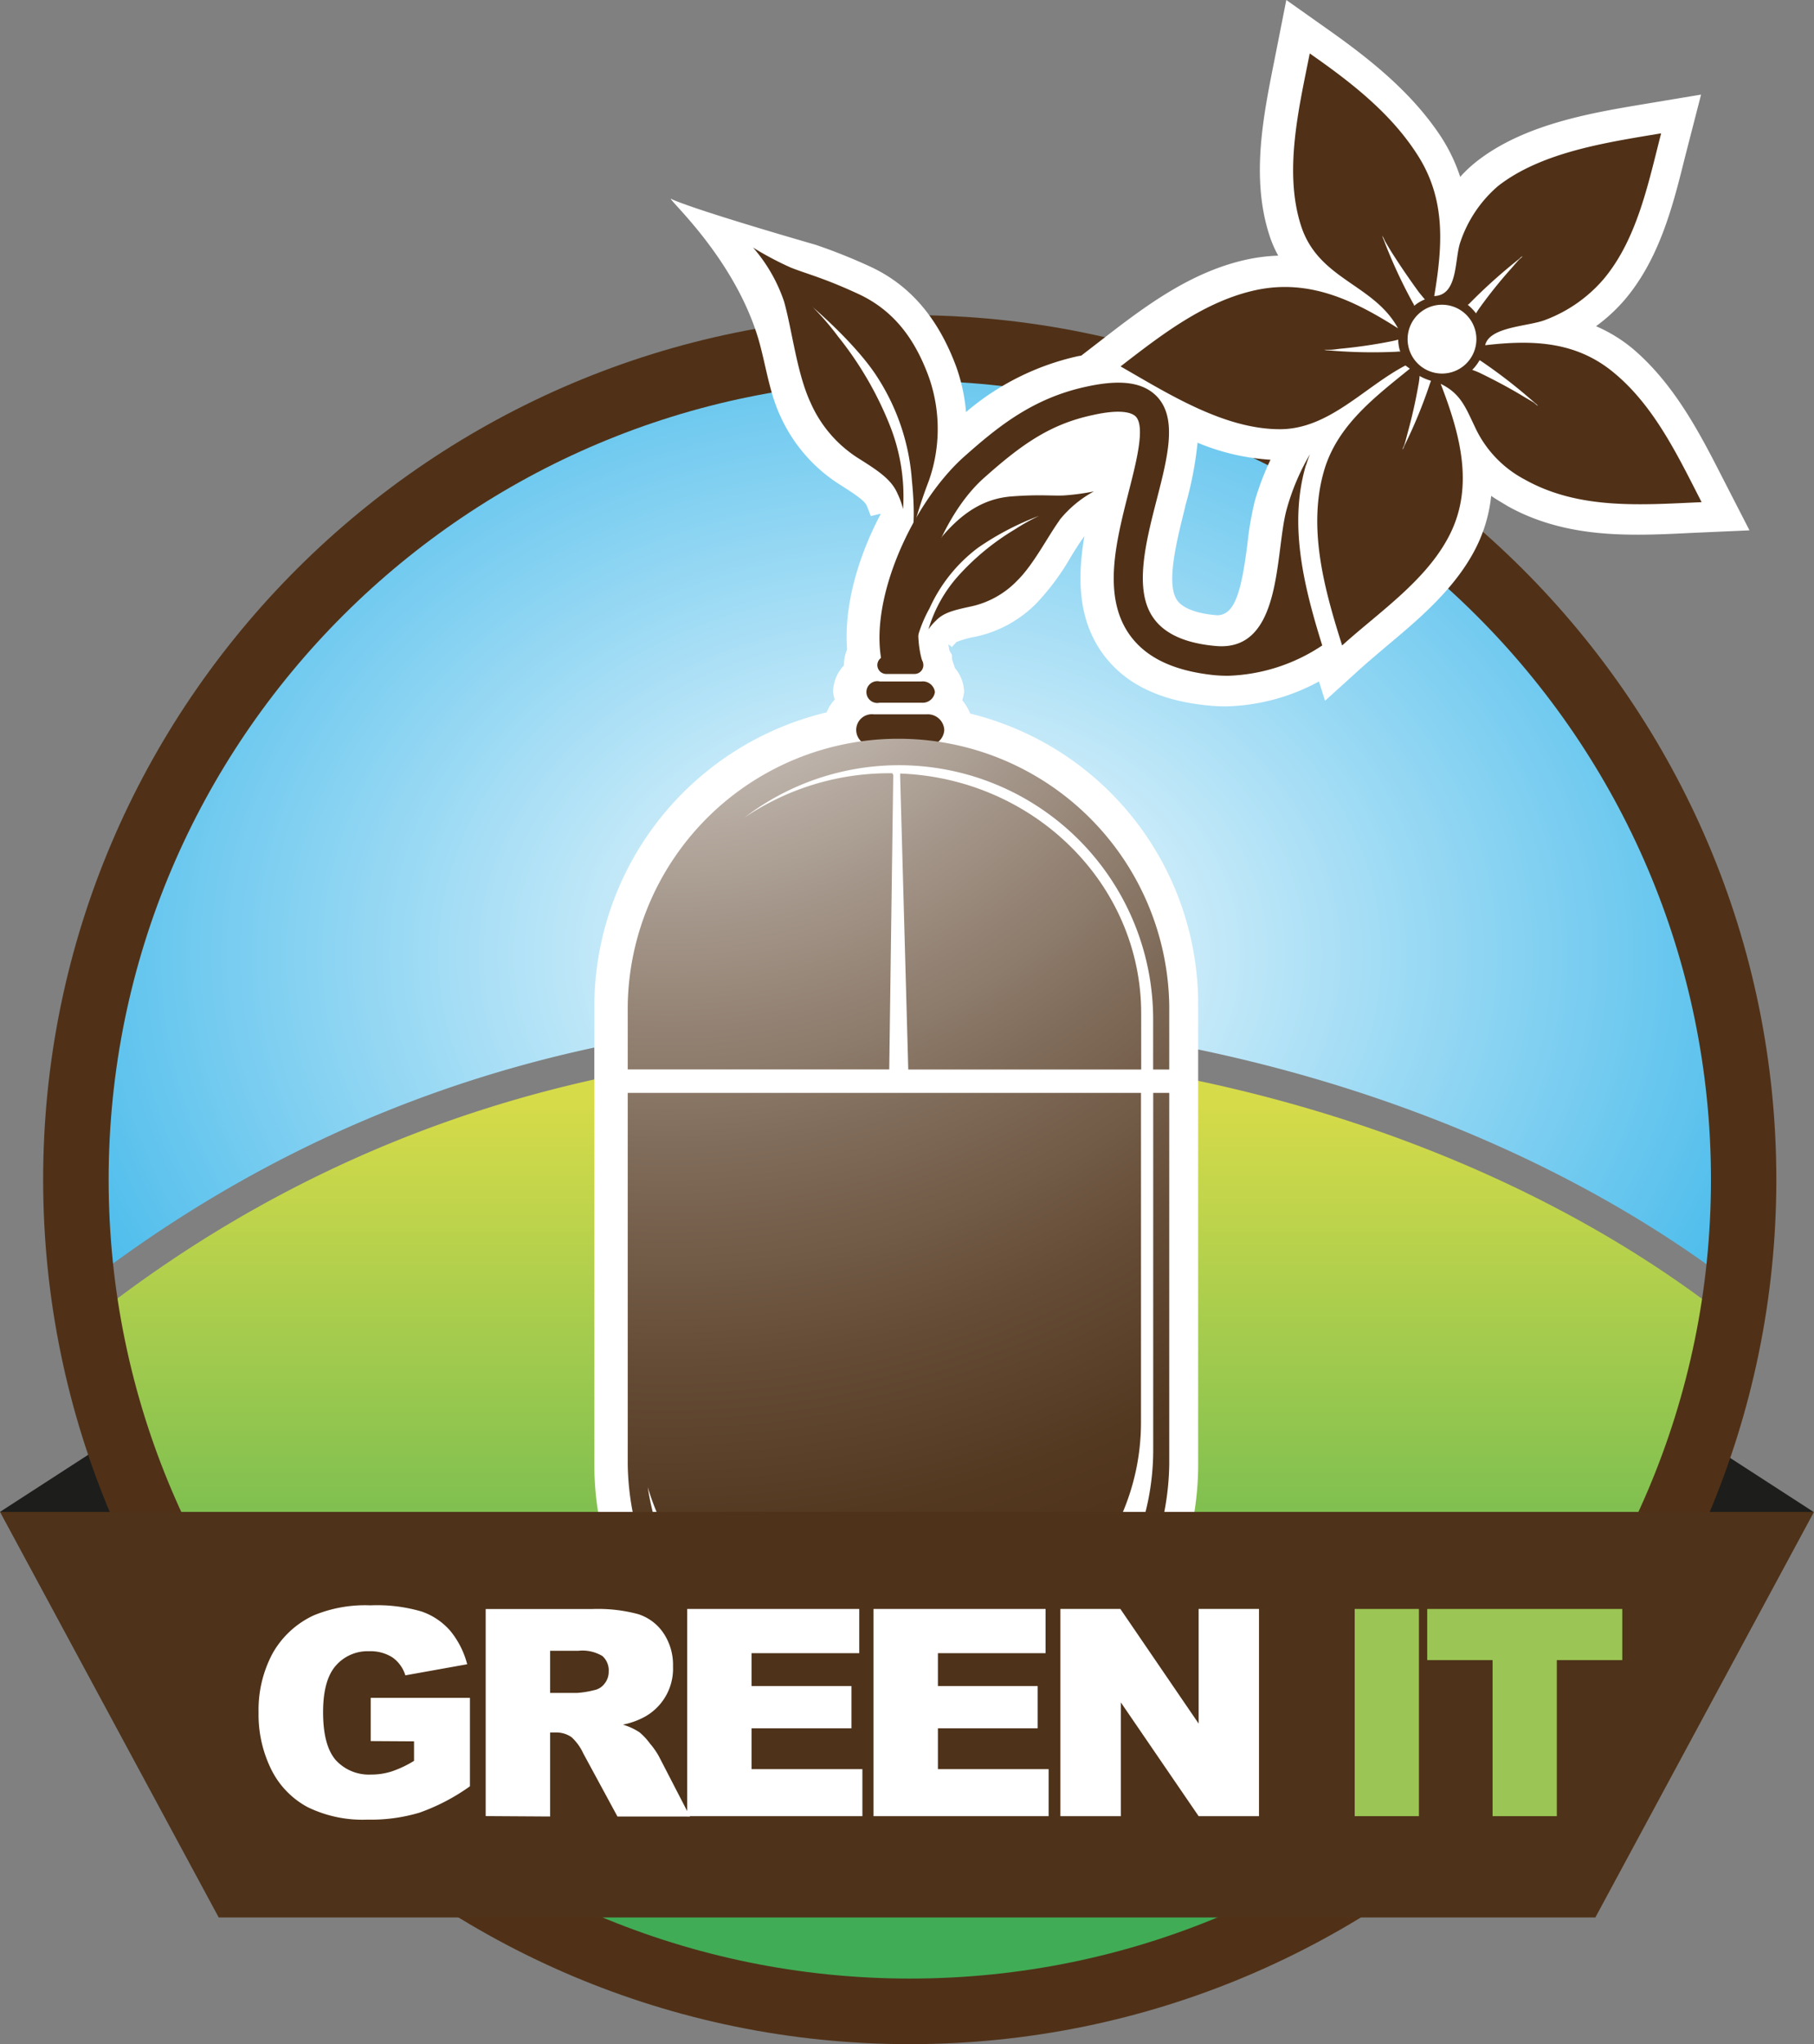
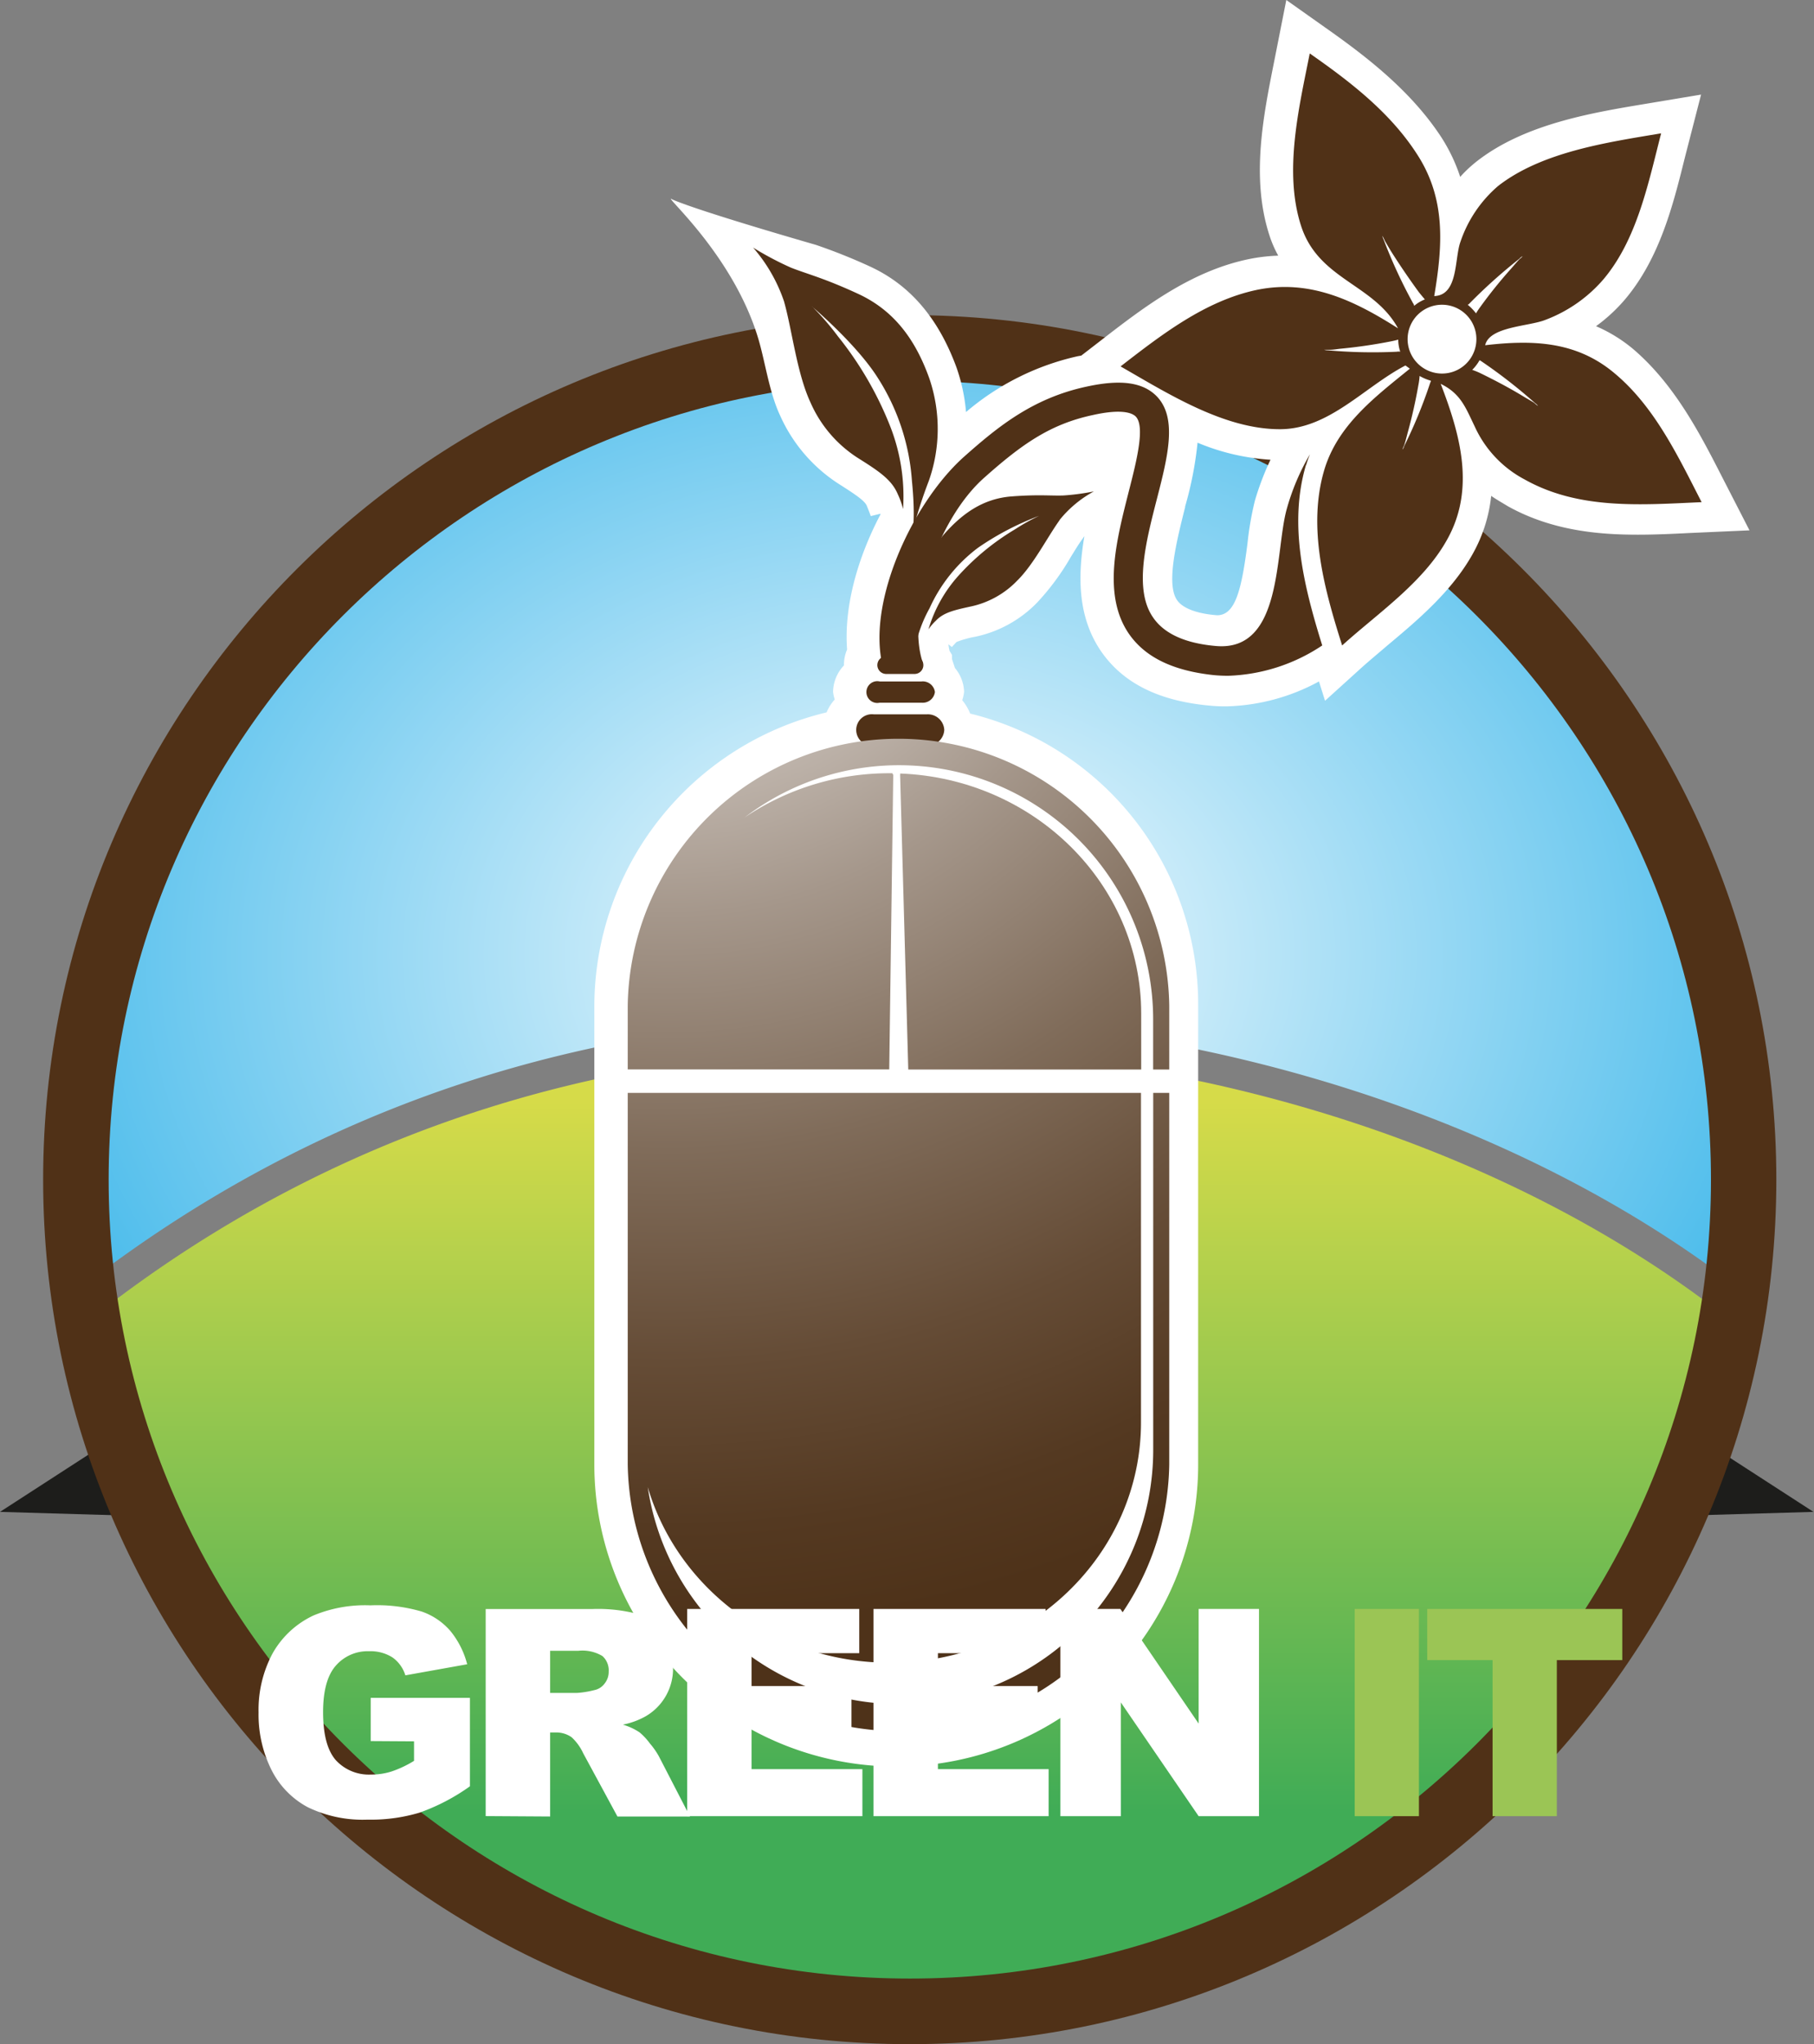
<svg xmlns="http://www.w3.org/2000/svg" xmlns:xlink="http://www.w3.org/1999/xlink" viewBox="0 0 271.64 305.99">
  <rect x="0" y="0" width="271.64" height="305.99" fill="#808080" stroke="none" />
  <defs>
    <style>.cls-1{fill:#1d1d1b;}.cls-2{fill:url(#radial-gradient);}.cls-3{fill:url(#linear-gradient);}.cls-4,.cls-6{fill:#503117;}.cls-5{fill:#fff;}.cls-6{fill-rule:evenodd;}.cls-7{fill:url(#radial-gradient-2);}.cls-8{fill:#4e3219;}.cls-9{fill:#9bc555;}.cls-10{fill:url(#radial-gradient-3);}.cls-11{fill:url(#radial-gradient-4);}</style>
    <radialGradient id="radial-gradient" cx="136.21" cy="142.66" r="145.72" gradientTransform="translate(0 31.67) scale(1 0.78)" gradientUnits="userSpaceOnUse">
      <stop offset="0" stop-color="#fff" />
      <stop offset="1" stop-color="#3eb7ea" />
    </radialGradient>
    <linearGradient id="linear-gradient" x1="136.22" y1="164.93" x2="136.22" y2="271.24" gradientUnits="userSpaceOnUse">
      <stop offset="0" stop-color="#d6db49" />
      <stop offset="1" stop-color="#40ac56" />
    </linearGradient>
    <radialGradient id="radial-gradient-2" cx="99.96" cy="68.02" r="176.54" gradientUnits="userSpaceOnUse">
      <stop offset="0" stop-color="#fff" />
      <stop offset="0.17" stop-color="#d5cec8" />
      <stop offset="0.39" stop-color="#a5978b" />
      <stop offset="0.59" stop-color="#806c5a" />
      <stop offset="0.77" stop-color="#654c36" />
      <stop offset="0.91" stop-color="#543921" />
      <stop offset="1" stop-color="#4e3219" />
    </radialGradient>
    <radialGradient id="radial-gradient-3" cx="99.97" cy="68.03" r="176.53" xlink:href="#radial-gradient-2" />
    <radialGradient id="radial-gradient-4" cx="99.96" cy="68.03" r="176.54" xlink:href="#radial-gradient-2" />
  </defs>
  <title>icon-green-it</title>
  <g id="Calque_2" data-name="Calque 2">
    <g id="Calque_1-2" data-name="Calque 1">
      <polygon class="cls-1" points="0 226.32 15.59 216.23 21.83 226.96 0 226.32" />
      <polygon class="cls-1" points="271.56 226.32 255.97 216.23 249.72 226.96 271.56 226.32" />
      <path class="cls-2" d="M11.37,176.58a125,125,0,0,0,1.06,15.94c34.5-26.68,75-40.24,120.52-40.24,46.91,0,94.15,15,127.06,40.27a125.74,125.74,0,0,0,1.05-16c0-68.75-55.9-124.49-124.84-124.49S11.37,107.83,11.37,176.58" />
      <path class="cls-3" d="M13.21,197.75a124.89,124.89,0,0,0,246,0c-31.8-25.26-78.45-40.84-126.29-40.84S45,172.49,13.21,197.75" />
      <path class="cls-4" d="M136.22,306C64.67,306,6.46,247.93,6.46,176.58S64.67,47.17,136.22,47.17,266,105.23,266,176.58,207.76,306,136.22,306Zm0-249C70.08,57,16.27,110.63,16.27,176.58s53.81,119.6,120,119.6,119.94-53.65,119.94-119.6S202.35,57,136.22,57Z" />
      <path class="cls-5" d="M100.57,29.78c-1.28-.58,9.45,8.56,13.09,21.29,1,3.55,1.58,7.73,3.13,11.07a23.61,23.61,0,0,0,9.08,10.47c2.23,1.42,3.61,2.35,3.93,3.1.36.9.53,1.34.59,1.55l1.46-.36V77c-3.68,7-5.46,14.22-5,20.23a5.73,5.73,0,0,0-.47,2.3.54.54,0,0,1,0,.08,5.85,5.85,0,0,0-1.63,3.95,5.34,5.34,0,0,0,.25,1.15,6.71,6.71,0,0,0-1.22,1.93A45.32,45.32,0,0,0,89,150.49v68.74a45.21,45.21,0,0,0,90.42,0V150.49a44.8,44.8,0,0,0-34.14-43.67,7.4,7.4,0,0,0-1.19-2,5.9,5.9,0,0,0,.28-1.26A5.8,5.8,0,0,0,143,100l-.44-1.33,0-.63-.36-.59a7.55,7.55,0,0,1-.18-1l.52.41c.11-.13.32-.36.7-.76a14.62,14.62,0,0,1,2.74-.77,18.08,18.08,0,0,0,9.32-5.12,36.91,36.91,0,0,0,5.07-6.87c.62-1,1.22-2,1.81-2.78a1.87,1.87,0,0,1,.2-.29c-1,5.93-1.05,12.13,2.58,17.34,3.25,4.62,8.47,7.28,16,8a23.74,23.74,0,0,0,2.65.13,30.51,30.51,0,0,0,13.9-3.73l.91,2.89,5.41-4.9c1.28-1.15,2.64-2.27,4-3.44,4.46-3.73,9.52-8,12.64-13.53a22.48,22.48,0,0,0,2.83-8.8c.77.54,1.6,1,2.46,1.53,6.77,3.79,14,4.28,19.53,4.28,2.56,0,5.15-.12,7.69-.25l9-.4-4-7.79c-3.36-6.58-7.16-14-13.41-19.34A22.56,22.56,0,0,0,239,48.83a25,25,0,0,0,4.39-4.07c5.18-6.17,7.17-14.15,8.92-21.2l2.42-9.4-8.34,1.39c-8,1.33-18.06,3-25.22,8.58a19.37,19.37,0,0,0-2.51,2.35,25.64,25.64,0,0,0-2.87-6c-4.6-7-11.33-12.12-17.29-16.32L192.62,0l-1.81,9.16c-1.63,8.17-3.5,17.42-.74,26a16.94,16.94,0,0,0,1.34,3.11,26.45,26.45,0,0,0-4.51.54c-8.74,1.84-15.84,7.35-22.26,12.32l-2.72,2.1-.51.09a38.71,38.71,0,0,0-16.75,8.36A27,27,0,0,0,143.23,55c-2.73-7.42-7-12.4-13.07-15.16a84.89,84.89,0,0,0-8-3.19s-17.45-5-21.57-6.83m76.86,46.06a53.79,53.79,0,0,0,1.88-9.61,33.47,33.47,0,0,0,10.92,2.55,41.38,41.38,0,0,0-2.34,6.15,47.11,47.11,0,0,0-1.1,6.35c-.89,7-1.83,10.78-4.55,10.78h0c-3.05-.23-5.19-1.06-6-2.27-1.71-2.43,0-9.09,1.23-14" />
      <path class="cls-6" d="M117.43,45.21c1.19,4.25,1.9,10.64,3.92,15a18.79,18.79,0,0,0,7.36,8.5c3,1.89,4.84,3.15,5.72,5.25a11.68,11.68,0,0,1,.8,2.24,28.74,28.74,0,0,0-2-12.57,51.87,51.87,0,0,0-7.76-13.29A39.43,39.43,0,0,0,121.73,46l-.13-.12a.39.39,0,0,1,.13.12c.92.79,6.79,5.92,9.72,10.57A32.81,32.81,0,0,1,136.56,72c.47,4.72.22,7,.06,7.71A69.38,69.38,0,0,1,139.08,72a23.35,23.35,0,0,0,.07-15.39C137,50.6,133.71,46.4,128.53,44s-7.74-3-10.1-3.94a47.32,47.32,0,0,1-5.66-3,24,24,0,0,1,4.66,8.13" />
      <path class="cls-6" d="M158.69,77.84c-1.85,2.57-3.92,6.67-6.35,9.06a13.55,13.55,0,0,1-7.07,3.91c-2.46.54-4,.9-5.14,2.12a7.37,7.37,0,0,0-1.1,1.29,20.8,20.8,0,0,1,4.46-8,36.77,36.77,0,0,1,8.53-7,30.27,30.27,0,0,1,3.58-2l.14,0a.5.5,0,0,0-.14,0A42,42,0,0,0,146.45,82a23.36,23.36,0,0,0-7.26,9.07,20,20,0,0,0-2,5.15,50,50,0,0,0,.28-5.78,16.76,16.76,0,0,1,3.79-10.34c3-3.46,6.18-5.48,10.24-5.79s5.95-.07,7.75-.14a34.87,34.87,0,0,0,4.56-.61,17,17,0,0,0-5.15,4.29" />
      <path class="cls-7" d="M172.69,163.6V217A38.05,38.05,0,0,1,97,222.61c4.43,15.16,19,26.29,36.22,26.29,20.8,0,37.64-16.13,37.64-36V163.6H94v55.63a40.55,40.55,0,0,0,81.09,0V163.6Z" />
      <path class="cls-4" d="M211.12,55.19c-5.25,4.26-10.84,8.47-12.83,15.21-2.54,8.65.07,17.94,2.69,26.22,5.34-4.83,12.14-9.4,15.7-15.81,4.28-7.59,2-15.72-.94-23.35,3,1.46,3.72,3.54,5.07,6.33a16.85,16.85,0,0,0,7.53,8c8.14,4.56,17.5,3.78,26.47,3.38-3.48-6.77-7-14.25-13-19.26-5.71-4.84-12.28-5.06-19.41-4.23.63-2.81,6.56-2.81,9-3.79a21.41,21.41,0,0,0,8.72-6.09c5.05-6,6.72-14.45,8.63-21.84-8,1.34-17.81,2.75-24.4,7.87a19,19,0,0,0-5.65,8.36c-.92,2.49-.28,8-3.93,8.13,1.27-7.58,1.78-14.56-2.59-21.26C208.14,16.79,202.13,12.19,196.13,8c-1.61,8.11-3.92,17.66-1.31,25.78s10.89,8.69,14.53,15.37c-6.55-4.17-13.23-7.4-21.17-5.75-7.74,1.64-14.26,6.72-20.38,11.45,7,4,15.45,9.41,23.87,9.4,7.34,0,12.64-6.34,18.79-9.54m9.41-9.1a79.75,79.75,0,0,1,7.68-6.9,1.23,1.23,0,0,1,.46-.35c-.15.2-.43.38-.62.59-.38.42-.74.85-1.13,1.29Q223.79,43,221.63,46a9.49,9.49,0,0,0-.6.91,7.49,7.49,0,0,0-1.24-1.28.39.39,0,0,0,.08-.1m-10.68,7.12a75.78,75.78,0,0,1-10.33-.21,2.18,2.18,0,0,1-.57-.08c.25,0,.57,0,.85,0,.58,0,1.14-.12,1.72-.17,2.47-.24,4.94-.6,7.38-1.08.4-.08.77-.16,1.14-.27a5.76,5.76,0,0,0,.3,1.8,2.67,2.67,0,0,0-.49,0m-2-16.79a2,2,0,0,1-.18-.55,7.07,7.07,0,0,1,.38.78c.28.48.59,1,.87,1.47q2,3.16,4.19,6.16c.31.39.6.74.92,1.11a5.71,5.71,0,0,0-1.49.87,1,1,0,0,1-.13.09c0-.25-.16-.36-.25-.57a74.84,74.84,0,0,1-4.31-9.36m7,21.39a72.82,72.82,0,0,1-3.92,9.55,1.24,1.24,0,0,1-.26.51c.07-.25.22-.52.31-.79.17-.55.31-1.1.45-1.64.67-2.42,1.21-4.83,1.64-7.28a9.79,9.79,0,0,0,.17-1.31,7.44,7.44,0,0,0,1.68.71c0,.09,0,.18-.07.25m.65-1.44a5.15,5.15,0,1,1,6.14-4,5.14,5.14,0,0,1-6.14,4m14.8,4.44c-.5-.31-1-.58-1.47-.87-2.14-1.3-4.34-2.46-6.58-3.55a10.62,10.62,0,0,0-1.13-.45,6.76,6.76,0,0,0,1.1-1.45l.18.1a78,78,0,0,1,8.15,6.34,1.64,1.64,0,0,1,.42.41c-.23-.14-.44-.37-.67-.53" />
      <path class="cls-4" d="M195.59,69.62c.16-.57.36-1.08.57-1.62a34.33,34.33,0,0,0-3.47,8.18c-1.8,6.43-.56,21.33-10.53,20.53-4.74-.4-7.84-1.88-9.47-4.25-2.95-4.19-1.09-11.4.55-17.77s3.09-12.1,0-15.34c-2.05-2.12-5.37-2.6-10.51-1.48-8.06,1.72-13.3,6-18.39,10.52-8.05,7.21-15,22.88-11.88,32.26l5.72-1.46c-2.5-7.51,2.21-21.39,9.07-27.56,5.72-5.11,10-8.14,16.4-9.5,4.47-1,5.95-.26,6.43.23,1.43,1.5.11,6.68-1.06,11.25-1.84,7.27-4,15.51.09,21.35,2.43,3.45,6.56,5.45,12.64,6.1.72.07,1.44.1,2.16.1A26.85,26.85,0,0,0,198,96.62c-2.73-8.78-5.07-18.07-2.44-27" />
      <path class="cls-4" d="M141.4,109.26a2.46,2.46,0,0,1-2.57,2.34h-8a2.35,2.35,0,1,1,0-4.67h8a2.46,2.46,0,0,1,2.57,2.33" />
      <path class="cls-4" d="M140,103.59a1.84,1.84,0,0,1-2,1.6h-6.27a1.63,1.63,0,1,1,0-3.18H138a1.83,1.83,0,0,1,2,1.58" />
      <path class="cls-4" d="M138.27,99.57a1.32,1.32,0,0,1-1.34,1.32h-4.2a1.33,1.33,0,0,1-1.35-1.32,1.35,1.35,0,0,1,1.35-1.35h4.2a1.35,1.35,0,0,1,1.34,1.35" />
-       <polygon class="cls-8" points="238.9 287.03 32.75 287.03 0 226.32 271.64 226.32 238.9 287.03" />
      <path class="cls-5" d="M55.51,260.63v-6.47H70.37V267.4a30.41,30.41,0,0,1-7.54,3.94,25.34,25.34,0,0,1-7.78,1.05,18.79,18.79,0,0,1-9-1.88,12.85,12.85,0,0,1-5.42-5.61,18.53,18.53,0,0,1-1.91-8.55,17.9,17.9,0,0,1,2.09-8.83,13.66,13.66,0,0,1,6.15-5.7,20.11,20.11,0,0,1,8.51-1.51,23.61,23.61,0,0,1,7.71.94,10,10,0,0,1,4.25,2.88,13,13,0,0,1,2.53,5l-9.26,1.66a5.12,5.12,0,0,0-1.94-2.69,6.14,6.14,0,0,0-3.5-.92,6.31,6.31,0,0,0-5,2.19c-1.25,1.44-1.88,3.76-1.88,6.92,0,3.36.64,5.75,1.91,7.2a6.72,6.72,0,0,0,5.28,2.15,9.89,9.89,0,0,0,3.09-.47,16.29,16.29,0,0,0,3.34-1.58v-2.92Z" />
      <path class="cls-5" d="M72.73,271.86v-31h16a23.26,23.26,0,0,1,6.81.76,7.19,7.19,0,0,1,3.8,2.83,8.49,8.49,0,0,1,1.44,5,8.23,8.23,0,0,1-4.15,7.5,11.51,11.51,0,0,1-3.36,1.22,9,9,0,0,1,2.51,1.16A9.57,9.57,0,0,1,97.33,261a11.28,11.28,0,0,1,1.34,1.92l4.65,9H92.46l-5.13-9.47a7.54,7.54,0,0,0-1.74-2.4,4,4,0,0,0-2.35-.71h-.86v12.58Zm9.65-18.44h4.05A14.07,14.07,0,0,0,89,253a2.52,2.52,0,0,0,1.55-1,2.78,2.78,0,0,0,.6-1.78,2.87,2.87,0,0,0-.94-2.32,5.83,5.83,0,0,0-3.59-.79H82.38Z" />
      <polygon class="cls-5" points="102.9 240.85 128.67 240.85 128.67 247.47 112.54 247.47 112.54 252.39 127.5 252.39 127.5 258.72 112.54 258.72 112.54 264.83 129.14 264.83 129.14 271.87 102.9 271.87 102.9 240.85" />
      <polygon class="cls-5" points="130.8 240.85 156.57 240.85 156.57 247.47 140.45 247.47 140.45 252.39 155.39 252.39 155.39 258.72 140.45 258.72 140.45 264.83 157.03 264.83 157.03 271.87 130.8 271.87 130.8 240.85" />
      <polygon class="cls-5" points="158.79 240.85 167.77 240.85 179.49 258.01 179.49 240.85 188.53 240.85 188.53 271.87 179.49 271.87 167.84 254.84 167.84 271.87 158.79 271.87 158.79 240.85" />
      <rect class="cls-9" x="202.86" y="240.85" width="9.62" height="31.02" />
      <polygon class="cls-9" points="213.72 240.85 242.93 240.85 242.93 248.51 233.13 248.51 233.13 271.87 223.51 271.87 223.51 248.51 213.72 248.51 213.72 240.85" />
      <path class="cls-10" d="M134.79,116l1.22,44.1h34.88v-8.38c0-19.35-16-35.16-36.09-35.93,0,.07,0,.14,0,.21" />
      <path class="cls-11" d="M94,150.49v9.6h39.16l.6-44.1a2.1,2.1,0,0,1-.14-.24h-.38a38.64,38.64,0,0,0-21.72,6.61,38.06,38.06,0,0,1,61.16,30.12v7.62h2.41v-9.6a40.55,40.55,0,0,0-81.09,0" />
    </g>
  </g>
</svg>